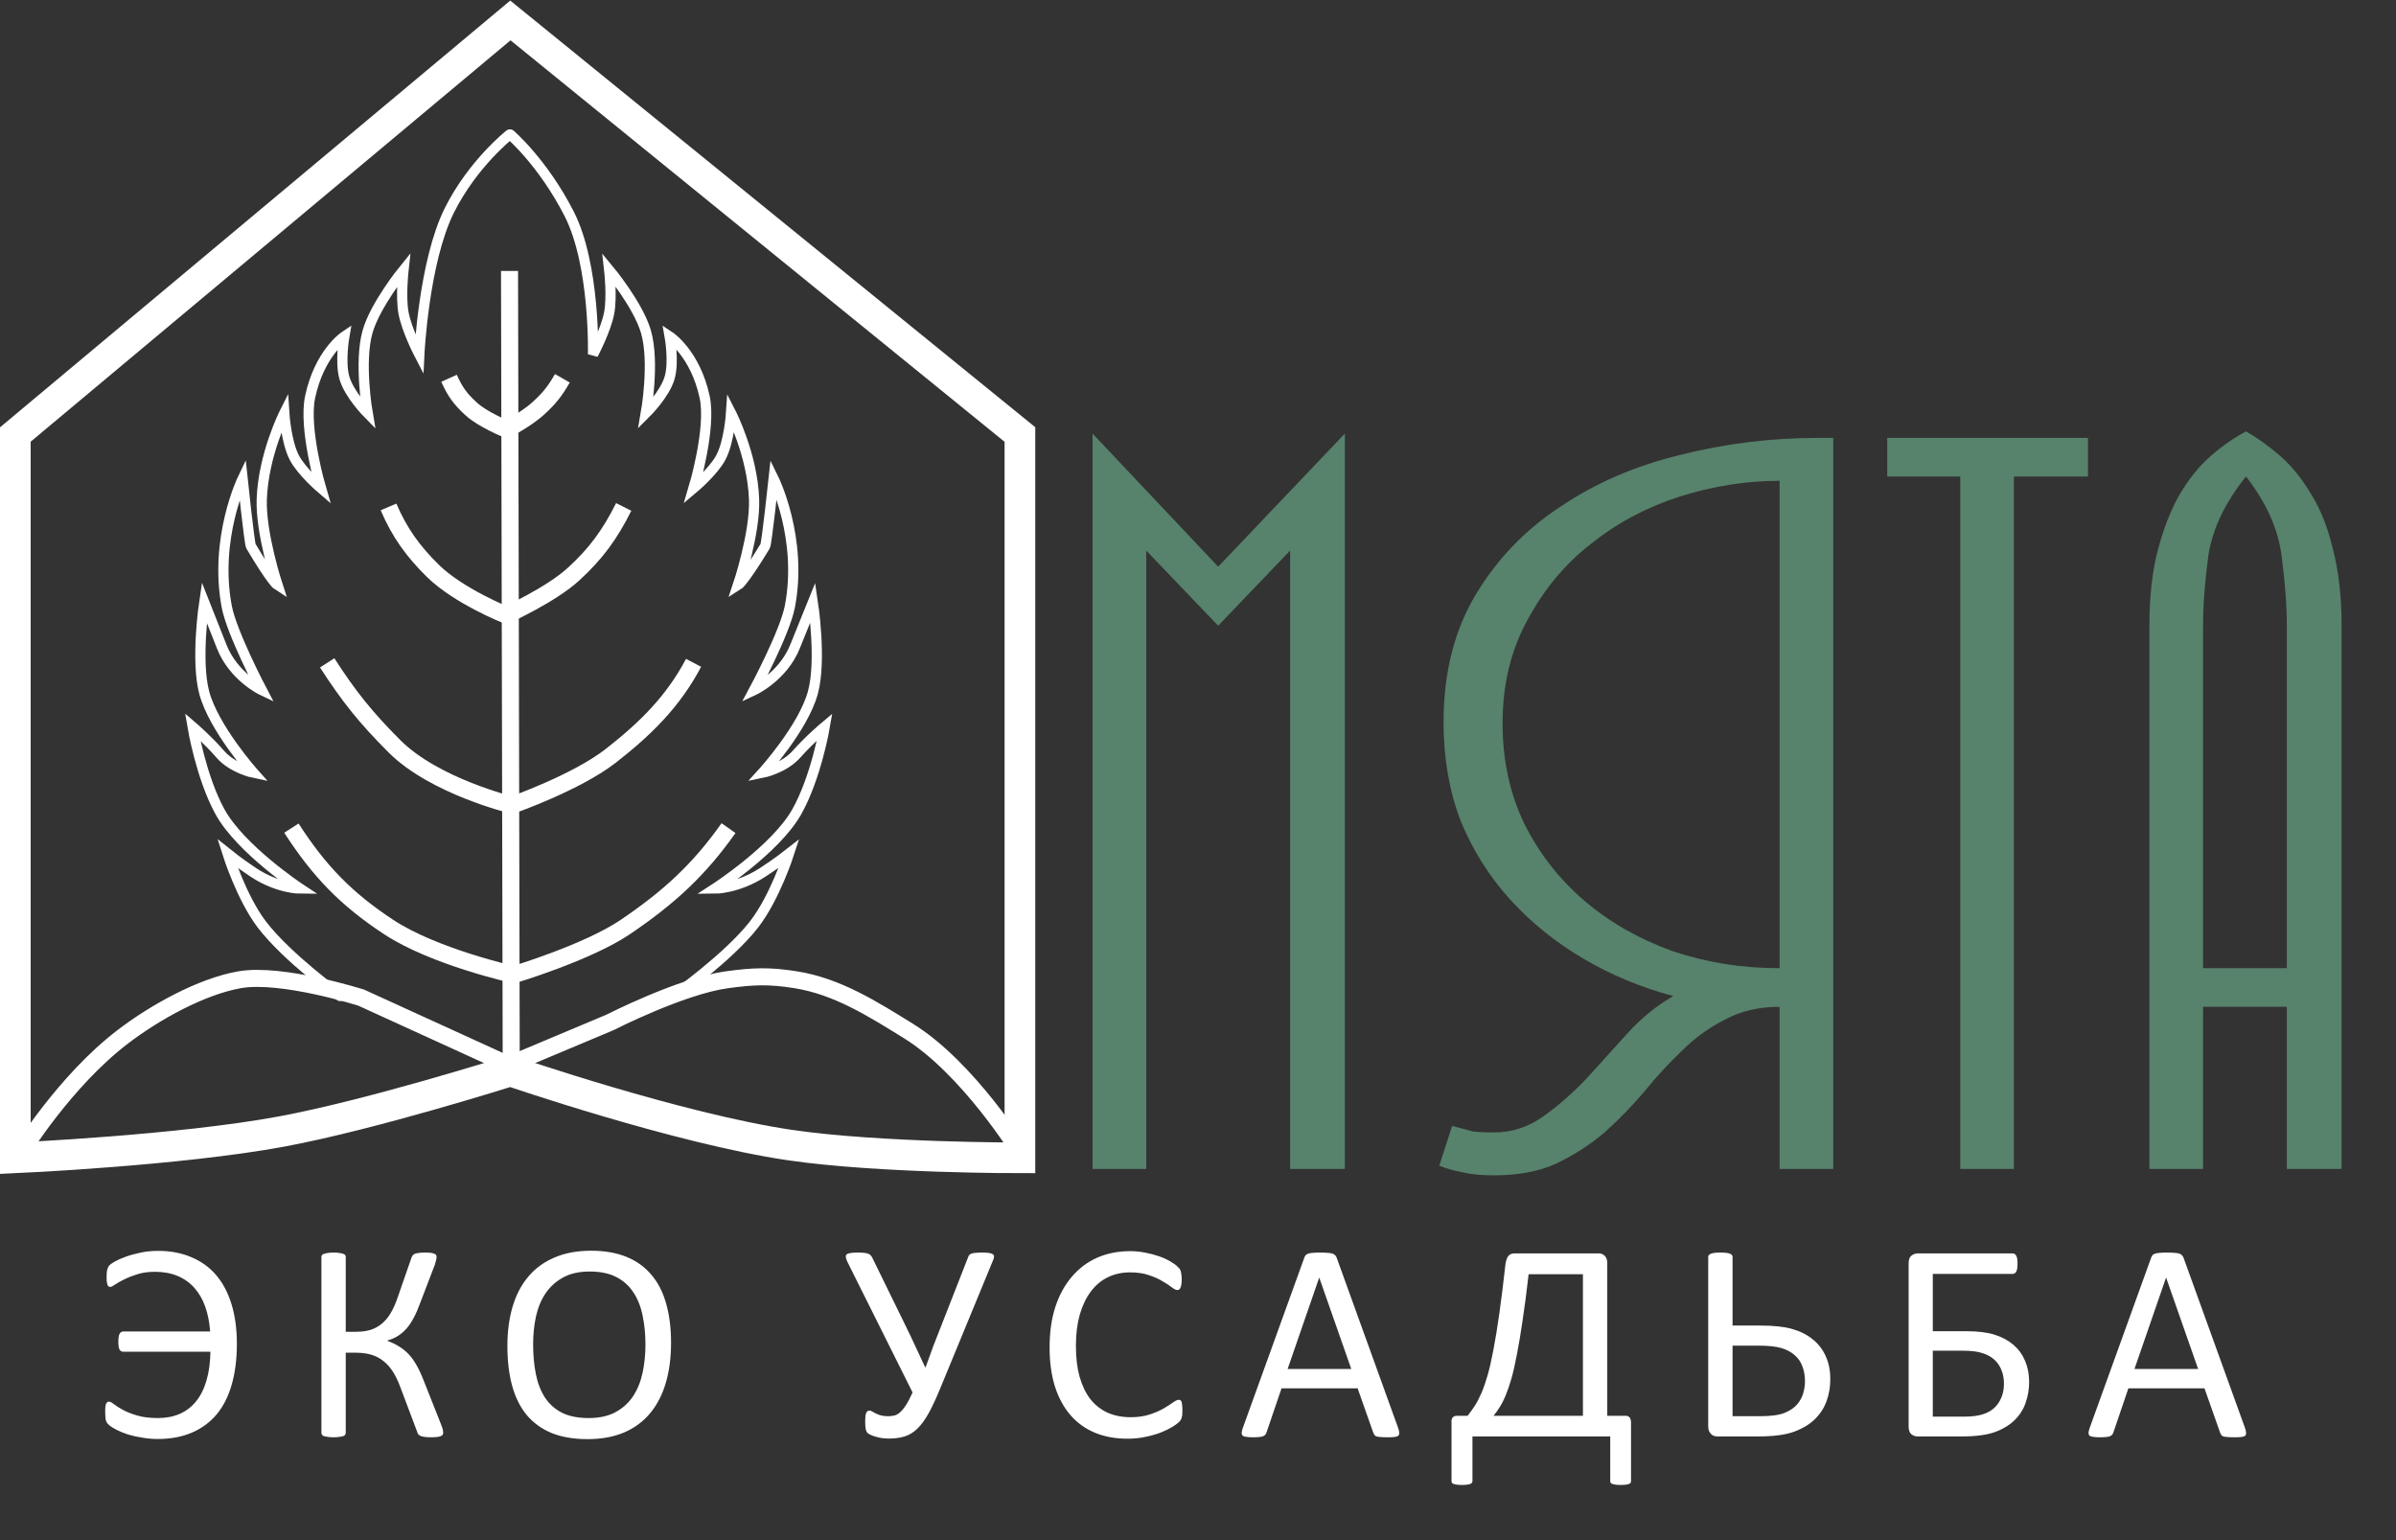
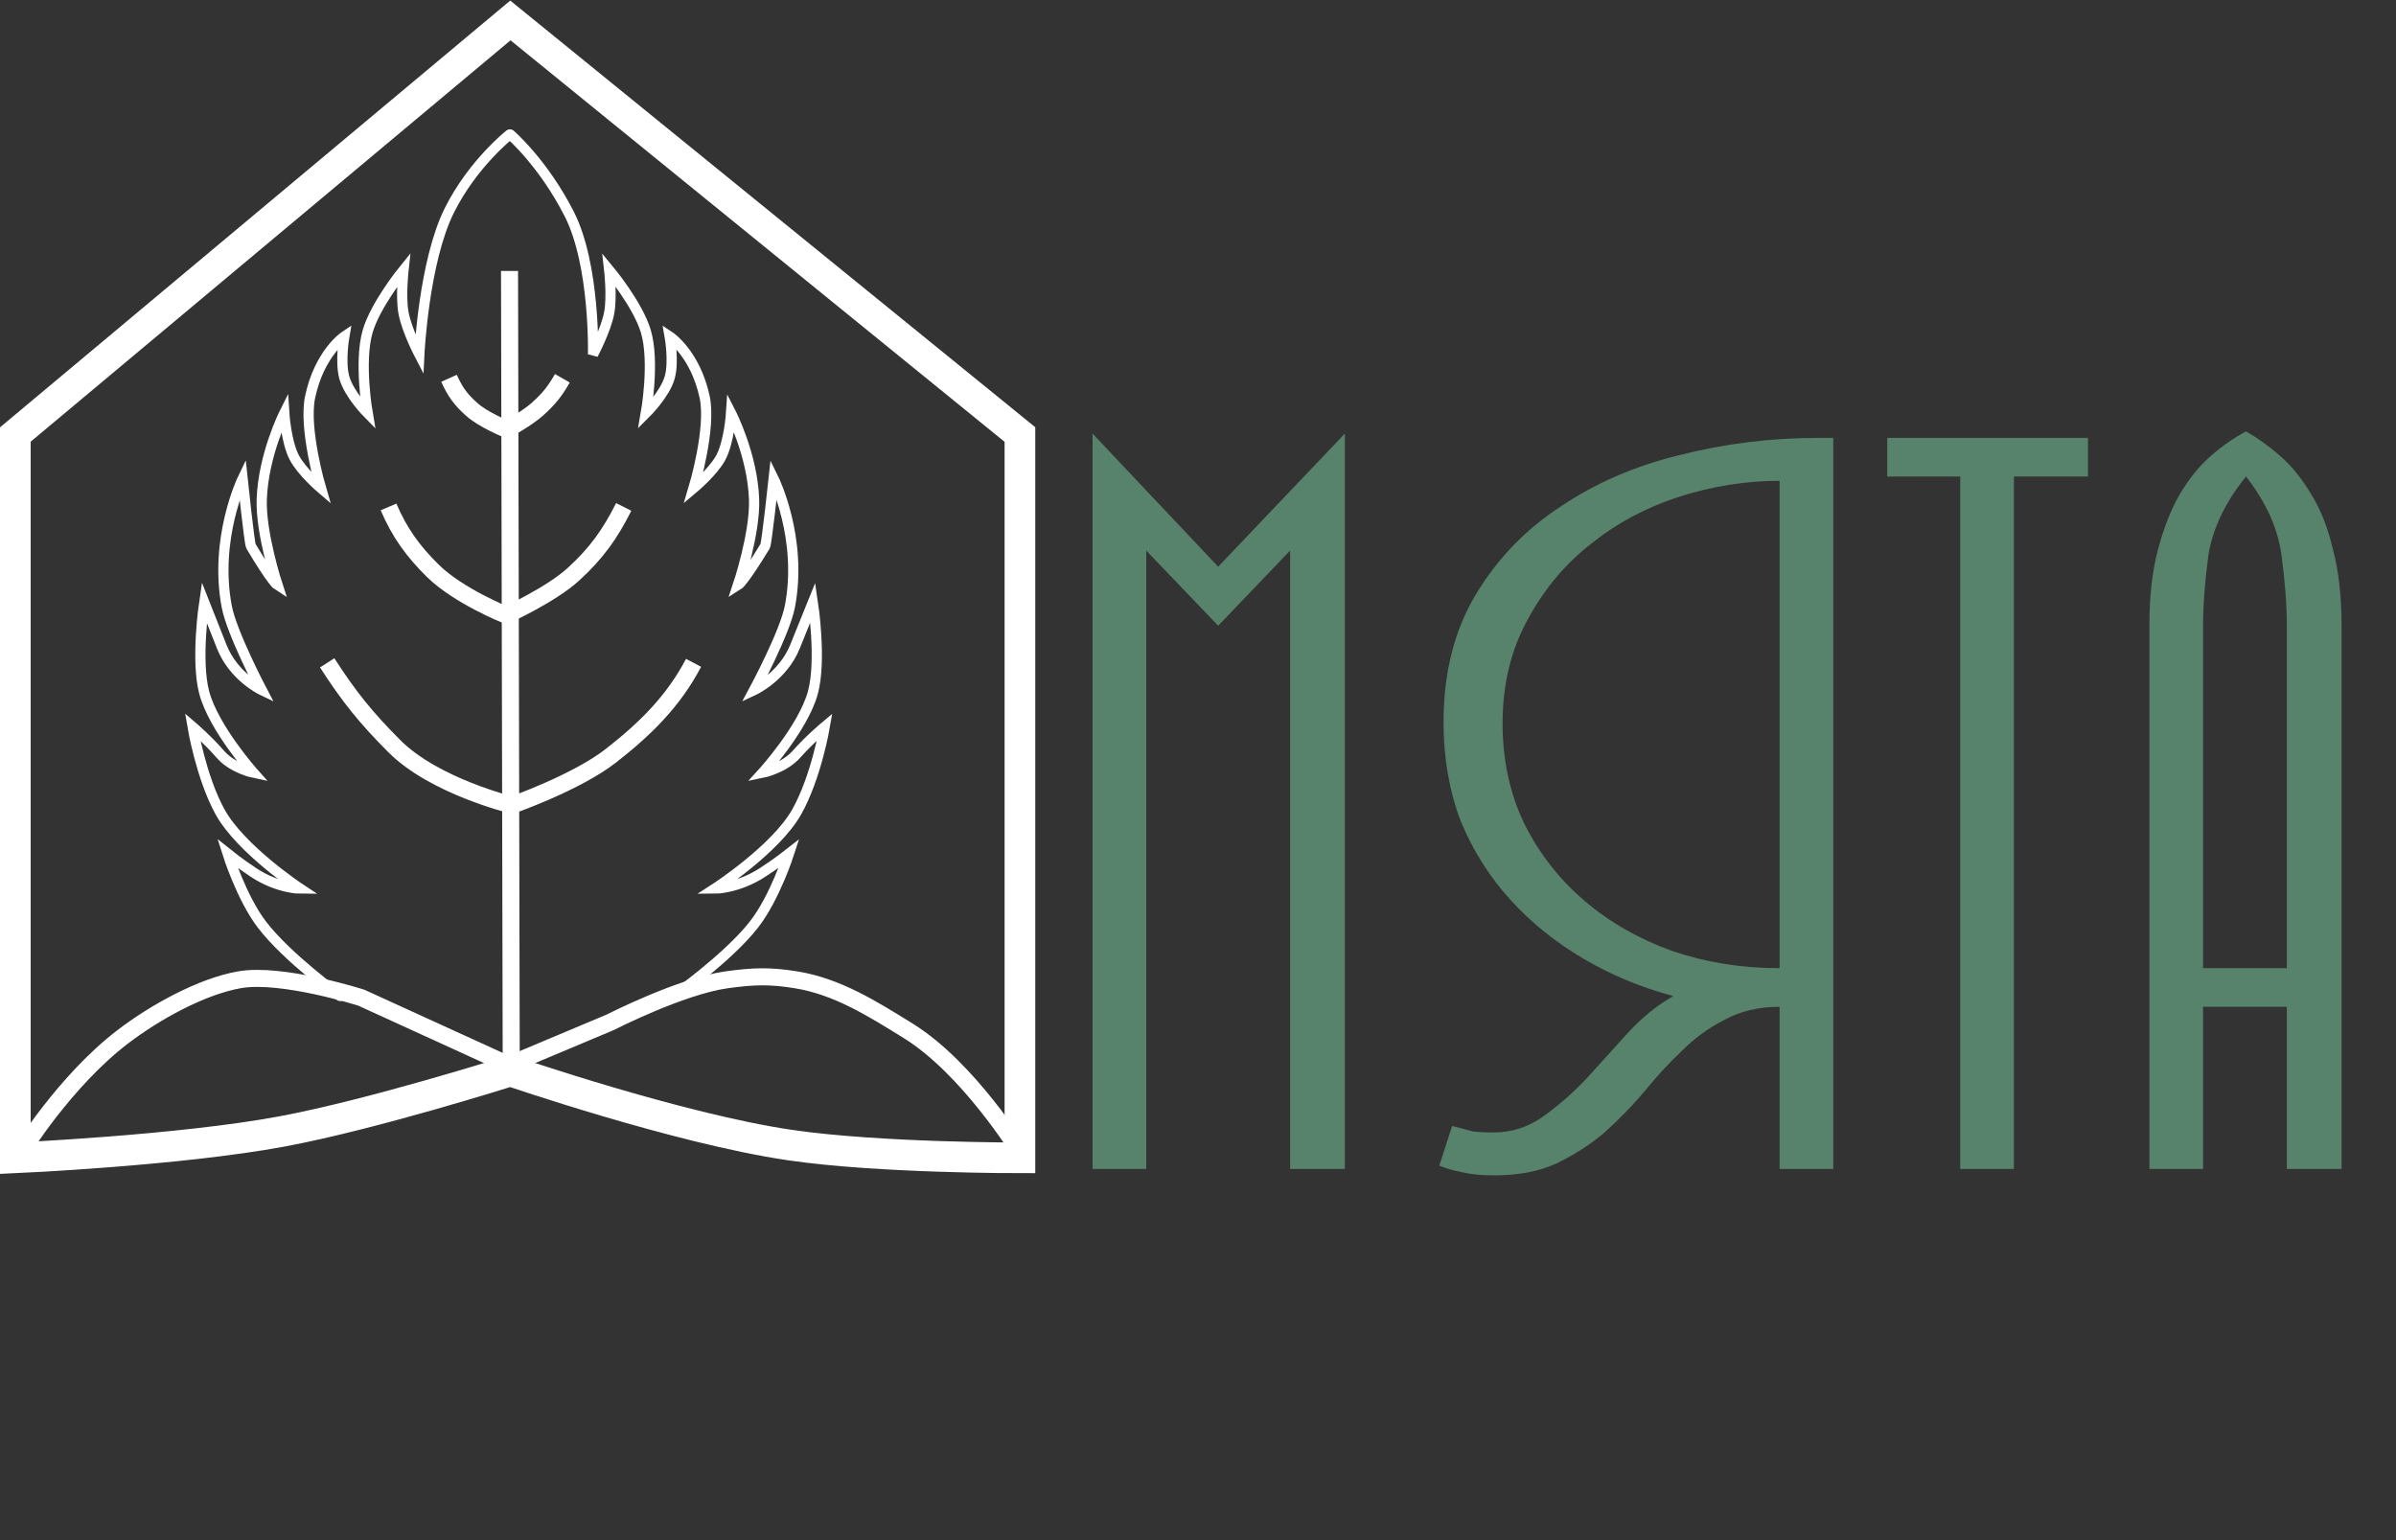
<svg xmlns="http://www.w3.org/2000/svg" width="1406" height="904" viewBox="0 0 1406 904" fill="none">
  <rect x="0" y="0" width="1406" height="904" fill="#333333" stroke="none" />
  <path d="M789.18 254.45V686H757.05V323.12L714.84 367.22L672.63 323.12V686H641.13V254.45L714.84 332.57L789.18 254.45ZM847.086 423.92C847.086 394.94 853.386 369.95 865.986 348.95C878.586 327.95 895.176 310.73 915.756 297.29C936.336 283.43 959.646 273.35 985.686 267.05C1012.15 260.33 1039.24 256.97 1066.96 256.97H1075.78V686H1044.28V590.87C1032.1 590.87 1021.39 593.39 1012.15 598.43C1002.91 603.05 994.506 609.14 986.946 616.7C979.386 623.84 972.036 631.82 964.896 640.64C957.756 649.04 949.986 657.02 941.586 664.58C933.186 671.72 923.736 677.81 913.236 682.85C903.156 687.47 890.976 689.78 876.696 689.78C869.136 689.78 862.836 689.15 857.796 687.89C853.176 687.05 848.766 685.79 844.566 684.11L852.126 660.8C857.166 662.06 861.156 663.11 864.096 663.95C867.036 664.37 871.236 664.58 876.696 664.58C887.196 664.58 896.856 661.43 905.676 655.13C914.496 648.83 922.896 641.48 930.876 633.08C938.856 624.26 946.836 615.44 954.816 606.62C963.216 597.38 972.246 590.03 981.906 584.57C963.006 579.53 945.366 572.18 928.986 562.52C912.606 552.86 898.326 541.31 886.146 527.87C873.966 514.43 864.306 499.1 857.166 481.88C850.446 464.24 847.086 444.92 847.086 423.92ZM1044.28 282.17C1024.54 282.17 1004.8 285.32 985.056 291.62C965.736 297.92 948.516 307.16 933.396 319.34C918.276 331.1 905.886 346.01 896.226 364.07C886.566 381.71 881.736 401.87 881.736 424.55C881.736 445.97 885.936 465.5 894.336 483.14C903.156 500.78 914.916 515.9 929.616 528.5C944.316 541.1 961.536 550.97 981.276 558.11C1001.02 564.83 1022.02 568.19 1044.28 568.19V282.17ZM1225.25 256.97V279.65H1181.78V686H1150.28V279.65H1107.44V256.97H1225.25ZM1374.06 686H1341.93V590.87H1292.79V686H1261.29V367.22C1261.29 350 1262.97 335.09 1266.33 322.49C1269.69 309.89 1273.89 299.18 1278.93 290.36C1284.39 281.12 1290.48 273.56 1297.2 267.68C1303.92 261.8 1310.85 256.97 1317.99 253.19C1324.71 256.97 1331.43 261.8 1338.15 267.68C1344.87 273.56 1350.96 281.12 1356.42 290.36C1361.88 299.18 1366.08 309.89 1369.02 322.49C1372.38 335.09 1374.06 350 1374.06 367.22V686ZM1341.93 367.22C1341.93 355.04 1340.88 341.18 1338.78 325.64C1336.68 310.1 1329.75 294.77 1317.99 279.65C1305.81 294.77 1298.46 310.1 1295.94 325.64C1293.84 341.18 1292.79 355.04 1292.79 367.22V568.19H1341.93V367.22Z" fill="#57826B" />
  <path d="M299.5 79C299.5 79 318.671 95.444 334 125.5C349.329 155.557 348 208 348 208C348 208 355.66 193.596 357.5 183.5C359.251 173.895 357.5 158.5 357.5 158.5C357.5 158.5 374.352 178.798 379 194.5C384.321 212.474 379 242.5 379 242.5C379 242.5 390.215 231.392 393 221.5C395.606 212.242 393 197.5 393 197.5C393 197.5 407.953 207.344 413.5 233C417.5 251.5 407 286.5 407 286.5C407 286.5 418.575 276.799 423 268.5C427.902 259.305 429 242.5 429 242.5C429 242.5 441.572 267 442.5 293C443.216 313.055 433 343.5 433 343.5C433 343.5 436.289 341.5 449 320.5C449.908 319 454 281 454 281C454 281 471.242 316 463.5 356C460.5 371.5 442.5 405 442.5 405C442.5 405 459.383 397.124 466.5 379.5C477 353.5 477 353.5 477 353.5C477 353.5 482.198 387.476 477 406.5C471.289 427.404 447.5 453.5 447.5 453.5C447.5 453.5 460 451 467.5 442.5C474.89 434.125 484 426.5 484 426.5C484 426.5 478.919 456.272 467.5 476.5C455.075 498.512 419.5 521.5 419.5 521.5C419.5 521.5 432.818 521.5 447.5 512C456 506.5 463 501 463 501C463 501 454.636 526.902 442.5 542.5C427.385 561.928 395.5 584.5 395.5 584.5" stroke="white" stroke-width="6" stroke-linecap="round" />
  <path d="M299 79C299 79 277.392 96 263.67 123.5C248.673 153.557 246.059 208 246.059 208C246.059 208 238.565 193.596 236.765 183.5C235.052 173.895 236.765 158.5 236.765 158.5C236.765 158.5 220.277 178.798 215.73 194.5C210.524 212.474 215.73 242.5 215.73 242.5C215.73 242.5 204.757 231.392 202.032 221.5C199.483 212.242 202.032 197.5 202.032 197.5C202.032 197.5 187.403 207.344 181.976 233C178.062 251.5 188.335 286.5 188.335 286.5C188.335 286.5 177.01 276.799 172.681 268.5C167.885 259.305 166.811 242.5 166.811 242.5C166.811 242.5 154.511 267 153.603 293C152.902 313.055 162.897 343.5 162.897 343.5C162.897 343.5 159.679 341.5 147.243 320.5C146.355 319 142.351 281 142.351 281C142.351 281 125.482 316 133.057 356C135.992 371.5 153.603 405 153.603 405C153.603 405 137.085 397.124 130.122 379.5C119.849 353.5 119.849 353.5 119.849 353.5C119.849 353.5 114.763 387.476 119.849 406.5C125.436 427.404 148.711 453.5 148.711 453.5C148.711 453.5 136.481 451 129.143 442.5C121.913 434.125 113 426.5 113 426.5C113 426.5 117.971 456.272 129.143 476.5C141.3 498.512 176.105 521.5 176.105 521.5C176.105 521.5 163.075 521.5 148.711 512C140.395 506.5 133.546 501 133.546 501C133.546 501 141.729 526.902 153.603 542.5C168.391 561.928 199.586 584.5 199.586 584.5" stroke="white" stroke-width="6" stroke-linecap="round" />
  <path d="M263.5 222C267.049 229.912 270.105 234.144 276.5 240C283.466 246.379 297.5 252 297.5 252C297.5 252 309.234 245.667 315.5 240C322.195 233.945 325.509 229.83 330 222" stroke="white" stroke-width="10" />
  <path d="M228 297.5C234.379 312.502 242.376 323.571 254 335C269.094 349.841 297 361 297 361C297 361 323.233 349.145 336.5 337C349.866 324.765 357.857 313.688 366 297.5" stroke="white" stroke-width="10" />
  <path d="M192 389C204.753 408.829 214.829 421.329 231.5 438C255 461.5 300.5 472.5 300.5 472.5C300.5 472.5 338.285 459.29 358.5 443.5C378.715 427.71 395.028 411.686 407 389" stroke="white" stroke-width="10" />
-   <path d="M427.5 486C409.994 510.826 392.14 526.949 367 544C344.878 559.004 301.5 572 301.5 572C301.5 572 254.829 561.683 228 544C202.983 527.512 187.257 511.168 171 486" stroke="white" stroke-width="10" />
  <path d="M299 159L300 629" stroke="white" stroke-width="10" />
  <path d="M12.5 676C12.5 676 38 634.5 72 608.5C90.883 594.06 118.139 578.958 140.5 575C165.303 570.611 212 585.5 212 585.5L298.5 625L358 600C358 600 399.735 578.663 426.5 575C442.17 572.855 451.382 572.505 467 575C491.356 578.891 512.026 592.021 533 605C568.111 626.726 598.5 676 598.5 676" stroke="white" stroke-width="10" />
  <path d="M9 255V679.5C9 679.5 105.12 675.231 165.5 664C218.723 654.1 299.5 628.5 299.5 628.5C299.5 628.5 397.943 662.371 463.5 672C515.742 679.673 598.5 679.5 598.5 679.5V255L299.5 12L9 255Z" stroke="white" stroke-width="18" />
-   <path d="M139 788.63C139 797.539 138.004 805.48 136.012 812.453C134.075 819.37 131.142 825.209 127.213 829.968C123.284 834.672 118.414 838.269 112.604 840.759C106.848 843.249 100.125 844.494 92.433 844.494C89.555 844.494 86.65 844.245 83.717 843.747C80.784 843.304 77.989 842.696 75.333 841.921C72.732 841.091 70.408 840.15 68.36 839.099C66.368 838.047 64.957 837.162 64.127 836.442C63.352 835.723 62.854 835.17 62.633 834.782C62.411 834.34 62.218 833.841 62.052 833.288C61.941 832.679 61.858 831.932 61.803 831.047C61.747 830.161 61.72 829.055 61.72 827.727C61.72 826.066 61.886 824.794 62.218 823.908C62.55 823.023 63.158 822.58 64.044 822.58C64.653 822.58 65.593 823.078 66.866 824.074C68.139 825.07 69.882 826.177 72.096 827.395C74.309 828.612 77.104 829.719 80.48 830.715C83.855 831.711 87.922 832.209 92.682 832.209C97.496 832.209 101.785 831.379 105.548 829.719C109.311 828.059 112.493 825.596 115.094 822.331C117.75 819.066 119.77 815.026 121.153 810.212C122.592 805.397 123.367 799.753 123.478 793.278H72.179C71.736 793.278 71.349 793.168 71.017 792.946C70.685 792.725 70.38 792.393 70.103 791.95C69.882 791.452 69.716 790.843 69.606 790.124C69.495 789.349 69.439 788.464 69.439 787.468C69.439 786.361 69.495 785.448 69.606 784.729C69.716 783.954 69.882 783.345 70.103 782.902C70.38 782.404 70.685 782.045 71.017 781.823C71.349 781.547 71.736 781.408 72.179 781.408H123.312C122.924 775.985 121.956 771.115 120.406 766.799C118.857 762.427 116.726 758.747 114.015 755.759C111.303 752.715 108.01 750.391 104.137 748.786C100.263 747.181 95.864 746.379 90.939 746.379C87.065 746.379 83.634 746.849 80.645 747.79C77.657 748.731 75.056 749.755 72.843 750.861C70.685 751.913 68.914 752.909 67.53 753.85C66.202 754.79 65.261 755.261 64.708 755.261C64.376 755.261 64.072 755.178 63.795 755.012C63.574 754.846 63.352 754.569 63.131 754.182C62.965 753.739 62.827 753.186 62.716 752.521C62.605 751.802 62.55 750.889 62.55 749.782C62.55 748.731 62.578 747.818 62.633 747.043C62.688 746.268 62.799 745.604 62.965 745.051C63.131 744.497 63.297 744.027 63.463 743.64C63.684 743.197 63.989 742.782 64.376 742.395C64.819 741.952 65.842 741.26 67.447 740.319C69.107 739.379 71.183 738.465 73.673 737.58C76.218 736.639 79.096 735.837 82.306 735.173C85.515 734.453 88.974 734.094 92.682 734.094C100.042 734.094 106.599 735.339 112.354 737.829C118.165 740.264 123.035 743.806 126.964 748.454C130.893 753.103 133.881 758.83 135.929 765.637C137.976 772.388 139 780.052 139 788.63ZM260.082 840.759C260.082 841.257 259.971 841.672 259.75 842.004C259.528 842.336 259.141 842.613 258.588 842.834C258.09 843.055 257.37 843.221 256.429 843.332C255.489 843.443 254.327 843.498 252.943 843.498C251.338 843.498 250.038 843.415 249.042 843.249C248.101 843.138 247.326 842.945 246.718 842.668C246.164 842.391 245.721 842.059 245.389 841.672C245.113 841.229 244.891 840.703 244.725 840.095L234.847 813.864C233.519 810.323 232.053 807.307 230.448 804.816C228.843 802.326 226.989 800.279 224.887 798.674C222.839 797.014 220.487 795.796 217.831 795.021C215.175 794.247 212.186 793.859 208.866 793.859H202.889V840.842C202.889 841.285 202.779 841.672 202.557 842.004C202.336 842.336 201.949 842.613 201.395 842.834C200.842 843 200.095 843.138 199.154 843.249C198.269 843.415 197.134 843.498 195.751 843.498C194.423 843.498 193.288 843.415 192.347 843.249C191.407 843.138 190.66 843 190.106 842.834C189.553 842.613 189.165 842.336 188.944 842.004C188.723 841.672 188.612 841.285 188.612 840.842V737.663C188.612 737.276 188.723 736.916 188.944 736.584C189.165 736.252 189.553 736.003 190.106 735.837C190.66 735.616 191.407 735.45 192.347 735.339C193.288 735.173 194.423 735.09 195.751 735.09C197.134 735.09 198.269 735.173 199.154 735.339C200.095 735.45 200.842 735.616 201.395 735.837C201.949 736.003 202.336 736.252 202.557 736.584C202.779 736.916 202.889 737.276 202.889 737.663V781.574H208.866C212.186 781.574 215.092 781.187 217.582 780.412C220.072 779.582 222.258 778.365 224.139 776.76C226.076 775.155 227.764 773.135 229.203 770.7C230.697 768.21 232.025 765.277 233.187 761.901L241.322 738.493C241.488 737.94 241.709 737.442 241.986 736.999C242.263 736.556 242.678 736.197 243.231 735.92C243.785 735.643 244.532 735.45 245.472 735.339C246.469 735.173 247.741 735.09 249.291 735.09C250.73 735.09 251.892 735.145 252.777 735.256C253.663 735.367 254.354 735.533 254.852 735.754C255.406 735.975 255.765 736.252 255.931 736.584C256.097 736.916 256.18 737.303 256.18 737.746C256.18 738.355 256.07 739.047 255.848 739.821C255.682 740.541 255.433 741.398 255.101 742.395L246.552 764.724C245.334 768.099 244.061 771.005 242.733 773.439C241.46 775.874 240.049 777.977 238.5 779.748C236.95 781.464 235.262 782.902 233.436 784.064C231.61 785.171 229.563 786.057 227.294 786.721V786.887C229.895 787.827 232.191 788.934 234.183 790.207C236.231 791.424 238.112 792.946 239.828 794.772C241.543 796.599 243.121 798.812 244.559 801.413C245.998 803.959 247.409 807.03 248.793 810.627L258.92 836.193C259.473 837.632 259.805 838.656 259.916 839.265C260.026 839.818 260.082 840.316 260.082 840.759ZM393.781 788.049C393.781 796.737 392.757 804.567 390.71 811.54C388.662 818.513 385.591 824.462 381.496 829.387C377.456 834.257 372.365 838.02 366.222 840.676C360.08 843.277 352.913 844.577 344.723 844.577C336.644 844.577 329.643 843.387 323.722 841.008C317.856 838.573 312.987 835.059 309.113 830.466C305.295 825.873 302.445 820.173 300.563 813.366C298.682 806.56 297.741 798.729 297.741 789.875C297.741 781.408 298.765 773.716 300.812 766.799C302.86 759.882 305.931 754.016 310.026 749.201C314.121 744.331 319.24 740.596 325.382 737.995C331.525 735.339 338.691 734.011 346.881 734.011C354.795 734.011 361.684 735.201 367.55 737.58C373.416 739.96 378.286 743.446 382.16 748.039C386.089 752.577 388.994 758.221 390.876 764.973C392.812 771.669 393.781 779.361 393.781 788.049ZM378.756 789.045C378.756 782.958 378.203 777.313 377.096 772.111C376.045 766.854 374.246 762.316 371.701 758.498C369.211 754.624 365.863 751.608 361.657 749.45C357.451 747.292 352.249 746.213 346.051 746.213C339.853 746.213 334.652 747.375 330.446 749.699C326.24 752.023 322.809 755.122 320.153 758.996C317.552 762.87 315.671 767.408 314.508 772.609C313.402 777.756 312.848 783.179 312.848 788.879C312.848 795.188 313.374 800.998 314.425 806.311C315.477 811.623 317.248 816.216 319.738 820.09C322.228 823.908 325.548 826.896 329.699 829.055C333.905 831.158 339.162 832.209 345.47 832.209C351.724 832.209 356.981 831.047 361.242 828.723C365.503 826.398 368.934 823.272 371.535 819.343C374.136 815.358 375.99 810.765 377.096 805.563C378.203 800.362 378.756 794.855 378.756 789.045ZM552.439 813.117C549.838 819.536 547.431 824.794 545.217 828.889C543.003 832.928 540.735 836.083 538.41 838.352C536.086 840.62 533.568 842.17 530.857 843C528.145 843.83 525.018 844.245 521.477 844.245C520.259 844.245 519.014 844.162 517.741 843.996C516.524 843.83 515.362 843.581 514.255 843.249C513.148 842.972 512.152 842.64 511.267 842.253C510.437 841.866 509.828 841.534 509.441 841.257C509.053 840.925 508.749 840.593 508.528 840.261C508.362 839.873 508.195 839.403 508.029 838.85C507.919 838.296 507.836 837.604 507.78 836.774C507.725 835.944 507.697 834.948 507.697 833.786C507.697 831.683 507.891 830.161 508.279 829.221C508.721 828.28 509.358 827.81 510.188 827.81C510.63 827.81 511.128 827.976 511.682 828.308C512.291 828.64 513.01 829.027 513.84 829.47C514.67 829.912 515.666 830.3 516.828 830.632C518.046 830.964 519.457 831.13 521.062 831.13C522.445 831.13 523.718 830.992 524.88 830.715C526.098 830.383 527.232 829.719 528.283 828.723C529.39 827.727 530.525 826.343 531.687 824.572C532.849 822.746 534.122 820.284 535.505 817.185L497.238 740.485C496.74 739.379 496.436 738.465 496.325 737.746C496.27 737.027 496.464 736.473 496.906 736.086C497.404 735.699 498.179 735.45 499.231 735.339C500.282 735.173 501.666 735.09 503.381 735.09C504.986 735.09 506.259 735.145 507.199 735.256C508.195 735.367 508.998 735.56 509.607 735.837C510.215 736.058 510.686 736.39 511.018 736.833C511.405 737.22 511.737 737.746 512.014 738.41L531.189 777.59C533.347 781.962 535.367 786.195 537.248 790.29C539.185 794.33 541.067 798.369 542.893 802.409H543.142C544.636 798.203 546.158 794.025 547.707 789.875C549.312 785.669 551.111 781.076 553.103 776.096L568.127 737.746C568.293 737.248 568.515 736.833 568.791 736.501C569.123 736.169 569.566 735.892 570.119 735.671C570.728 735.45 571.53 735.311 572.527 735.256C573.578 735.145 574.906 735.09 576.511 735.09C578.171 735.09 579.499 735.173 580.495 735.339C581.491 735.505 582.211 735.754 582.654 736.086C583.096 736.418 583.318 736.861 583.318 737.414C583.318 737.967 583.152 738.632 582.82 739.406L552.439 813.117ZM693.857 827.81C693.857 828.695 693.83 829.47 693.774 830.134C693.719 830.798 693.608 831.379 693.442 831.877C693.332 832.375 693.166 832.818 692.944 833.205C692.723 833.592 692.336 834.063 691.782 834.616C691.229 835.17 690.067 836.027 688.296 837.189C686.525 838.296 684.312 839.403 681.655 840.51C679.054 841.561 676.038 842.447 672.607 843.166C669.232 843.941 665.524 844.328 661.484 844.328C654.512 844.328 648.203 843.166 642.559 840.842C636.969 838.518 632.183 835.087 628.198 830.549C624.269 826.011 621.226 820.422 619.067 813.781C616.965 807.085 615.913 799.393 615.913 790.705C615.913 781.796 617.048 773.854 619.316 766.882C621.641 759.909 624.878 754.016 629.028 749.201C633.179 744.331 638.132 740.624 643.887 738.078C649.697 735.533 656.117 734.26 663.145 734.26C666.243 734.26 669.259 734.564 672.192 735.173C675.125 735.726 677.837 736.446 680.327 737.331C682.817 738.216 685.031 739.24 686.968 740.402C688.905 741.564 690.233 742.533 690.952 743.308C691.727 744.027 692.225 744.58 692.446 744.968C692.668 745.355 692.834 745.826 692.944 746.379C693.11 746.877 693.221 747.486 693.276 748.205C693.387 748.924 693.442 749.782 693.442 750.778C693.442 751.885 693.387 752.826 693.276 753.601C693.166 754.375 693 755.039 692.778 755.593C692.557 756.091 692.28 756.478 691.948 756.755C691.672 756.976 691.312 757.087 690.869 757.087C690.094 757.087 689.015 756.561 687.632 755.51C686.248 754.403 684.45 753.213 682.236 751.94C680.078 750.612 677.422 749.423 674.268 748.371C671.169 747.264 667.433 746.711 663.062 746.711C658.302 746.711 653.958 747.679 650.029 749.616C646.156 751.498 642.835 754.292 640.068 758C637.301 761.708 635.143 766.245 633.594 771.613C632.1 776.926 631.353 783.013 631.353 789.875C631.353 796.682 632.072 802.714 633.511 807.971C635.005 813.173 637.108 817.544 639.819 821.086C642.586 824.572 645.962 827.229 649.946 829.055C653.931 830.826 658.441 831.711 663.477 831.711C667.738 831.711 671.445 831.185 674.6 830.134C677.809 829.082 680.521 827.92 682.734 826.647C685.003 825.319 686.857 824.13 688.296 823.078C689.735 822.027 690.869 821.501 691.699 821.501C692.087 821.501 692.419 821.584 692.695 821.75C692.972 821.916 693.193 822.248 693.359 822.746C693.525 823.189 693.636 823.825 693.691 824.655C693.802 825.485 693.857 826.537 693.857 827.81ZM820.418 837.937C820.86 839.154 821.082 840.15 821.082 840.925C821.137 841.644 820.944 842.198 820.501 842.585C820.058 842.972 819.311 843.221 818.26 843.332C817.263 843.443 815.908 843.498 814.192 843.498C812.477 843.498 811.093 843.443 810.042 843.332C809.046 843.277 808.271 843.166 807.718 843C807.22 842.779 806.832 842.502 806.555 842.17C806.334 841.838 806.113 841.423 805.891 840.925L796.678 814.777H752.019L743.221 840.593C743.055 841.091 742.833 841.534 742.556 841.921C742.28 842.253 741.865 842.557 741.311 842.834C740.813 843.055 740.066 843.221 739.07 843.332C738.129 843.443 736.884 843.498 735.335 843.498C733.73 843.498 732.402 843.415 731.35 843.249C730.354 843.138 729.635 842.889 729.192 842.502C728.805 842.115 728.611 841.561 728.611 840.842C728.666 840.067 728.916 839.071 729.358 837.854L765.384 738.078C765.605 737.469 765.882 736.971 766.214 736.584C766.601 736.197 767.127 735.892 767.791 735.671C768.51 735.45 769.396 735.311 770.447 735.256C771.554 735.145 772.937 735.09 774.597 735.09C776.368 735.09 777.835 735.145 778.997 735.256C780.159 735.311 781.1 735.45 781.819 735.671C782.539 735.892 783.092 736.224 783.479 736.667C783.867 737.054 784.171 737.552 784.392 738.161L820.418 837.937ZM774.182 749.865H774.099L755.589 803.405H792.942L774.182 749.865ZM957.105 869.147C957.105 869.59 957.022 869.95 956.856 870.227C956.69 870.503 956.358 870.725 955.86 870.891C955.417 871.057 954.809 871.195 954.034 871.306C953.259 871.416 952.208 871.472 950.88 871.472C949.773 871.472 948.832 871.416 948.057 871.306C947.283 871.195 946.646 871.057 946.148 870.891C945.705 870.725 945.373 870.503 945.152 870.227C944.986 869.95 944.903 869.59 944.903 869.147V843H864.053V869.147C864.053 869.59 863.943 869.95 863.721 870.227C863.555 870.503 863.223 870.725 862.725 870.891C862.283 871.057 861.674 871.195 860.899 871.306C860.124 871.416 859.156 871.472 857.994 871.472C856.721 871.472 855.697 871.416 854.922 871.306C854.148 871.195 853.511 871.057 853.013 870.891C852.571 870.725 852.239 870.503 852.017 870.227C851.851 869.95 851.768 869.59 851.768 869.147V835.031C851.658 833.592 851.879 832.541 852.432 831.877C852.986 831.213 853.843 830.881 855.005 830.881H861.231C862.781 828.889 864.219 826.869 865.547 824.821C866.876 822.718 868.148 820.256 869.366 817.434C870.583 814.611 871.773 811.18 872.935 807.141C874.097 803.101 875.232 798.12 876.339 792.199C877.501 786.223 878.663 779.112 879.825 770.866C880.987 762.621 882.204 752.826 883.477 741.481C883.809 739.489 884.363 738.023 885.137 737.082C885.967 736.086 887.13 735.588 888.624 735.588H938.179C939.673 735.588 940.863 736.086 941.749 737.082C942.689 738.023 943.16 739.462 943.16 741.398V830.881H953.868C955.03 830.881 955.86 831.241 956.358 831.96C956.856 832.624 957.105 833.675 957.105 835.114V869.147ZM928.882 747.79H897.007C895.845 758.028 894.683 766.965 893.521 774.602C892.414 782.238 891.308 788.879 890.201 794.523C889.149 800.168 888.07 804.955 886.964 808.884C885.857 812.757 884.722 816.078 883.56 818.845C882.453 821.556 881.291 823.853 880.074 825.734C878.912 827.616 877.694 829.331 876.422 830.881H928.882V747.79ZM1074.04 809.465C1074.04 813.837 1073.34 817.987 1071.96 821.916C1070.63 825.845 1068.42 829.387 1065.32 832.541C1062.28 835.64 1058.21 838.158 1053.12 840.095C1048.03 842.032 1040.89 843 1031.7 843H1007.96C1007.3 843 1006.63 842.917 1005.97 842.751C1005.31 842.53 1004.72 842.198 1004.23 841.755C1003.73 841.257 1003.29 840.648 1002.9 839.929C1002.57 839.154 1002.4 838.241 1002.4 837.189V737.663C1002.4 737.276 1002.51 736.916 1002.73 736.584C1003.01 736.252 1003.42 735.975 1003.98 735.754C1004.59 735.533 1005.33 735.367 1006.22 735.256C1007.16 735.145 1008.27 735.09 1009.54 735.09C1010.92 735.09 1012.06 735.145 1012.94 735.256C1013.88 735.367 1014.63 735.533 1015.18 735.754C1015.74 735.975 1016.12 736.252 1016.35 736.584C1016.57 736.916 1016.68 737.276 1016.68 737.663V777.922H1032.86C1040.72 777.922 1046.98 778.586 1051.62 779.914C1056.33 781.242 1060.31 783.234 1063.58 785.891C1066.9 788.492 1069.47 791.784 1071.3 795.769C1073.12 799.698 1074.04 804.263 1074.04 809.465ZM1059.18 810.793C1059.18 807.417 1058.68 804.457 1057.68 801.911C1056.74 799.31 1055.25 797.124 1053.2 795.354C1051.21 793.527 1048.66 792.144 1045.56 791.203C1042.47 790.207 1037.82 789.709 1031.62 789.709H1016.68V831.13H1032.62C1039.2 831.13 1044.1 830.466 1047.31 829.138C1050.52 827.81 1052.95 826.149 1054.61 824.157C1056.33 822.11 1057.52 819.896 1058.18 817.517C1058.85 815.137 1059.18 812.896 1059.18 810.793ZM1190.72 811.042C1190.72 815.192 1190.05 819.204 1188.73 823.078C1187.45 826.896 1185.35 830.272 1182.42 833.205C1179.54 836.138 1175.69 838.518 1170.88 840.344C1166.07 842.115 1159.51 843 1151.21 843H1125.31C1123.98 843 1122.76 842.585 1121.66 841.755C1120.55 840.869 1120 839.32 1120 837.106V741.398C1120 739.24 1120.55 737.746 1121.66 736.916C1122.76 736.031 1123.95 735.588 1125.23 735.588H1180.92C1181.42 735.588 1181.86 735.699 1182.25 735.92C1182.64 736.141 1182.94 736.501 1183.17 736.999C1183.44 737.497 1183.64 738.133 1183.75 738.908C1183.86 739.628 1183.91 740.541 1183.91 741.647C1183.91 742.644 1183.86 743.529 1183.75 744.304C1183.64 745.078 1183.44 745.715 1183.17 746.213C1182.94 746.656 1182.64 747.015 1182.25 747.292C1181.92 747.513 1181.51 747.624 1181.01 747.624H1134.19V781.242H1153.86C1160.61 781.242 1166.18 781.934 1170.55 783.317C1174.92 784.701 1178.6 786.693 1181.59 789.294C1184.58 791.895 1186.85 795.049 1188.39 798.757C1189.94 802.409 1190.72 806.504 1190.72 811.042ZM1175.94 812.038C1175.94 809.05 1175.45 806.366 1174.45 803.986C1173.51 801.607 1172.13 799.587 1170.3 797.927C1168.47 796.267 1166.15 794.994 1163.33 794.108C1160.5 793.168 1156.77 792.697 1152.12 792.697H1134.19V831.379H1152.54C1156.96 831.379 1160.59 830.936 1163.41 830.051C1166.23 829.165 1168.53 827.893 1170.3 826.232C1172.13 824.517 1173.51 822.469 1174.45 820.09C1175.45 817.71 1175.94 815.026 1175.94 812.038ZM1317.36 837.937C1317.81 839.154 1318.03 840.15 1318.03 840.925C1318.08 841.644 1317.89 842.198 1317.45 842.585C1317 842.972 1316.26 843.221 1315.2 843.332C1314.21 843.443 1312.85 843.498 1311.14 843.498C1309.42 843.498 1308.04 843.443 1306.99 843.332C1305.99 843.277 1305.22 843.166 1304.66 843C1304.16 842.779 1303.78 842.502 1303.5 842.17C1303.28 841.838 1303.06 841.423 1302.84 840.925L1293.62 814.777H1248.96L1240.17 840.593C1240 841.091 1239.78 841.534 1239.5 841.921C1239.22 842.253 1238.81 842.557 1238.26 842.834C1237.76 843.055 1237.01 843.221 1236.01 843.332C1235.07 843.443 1233.83 843.498 1232.28 843.498C1230.67 843.498 1229.35 843.415 1228.29 843.249C1227.3 843.138 1226.58 842.889 1226.14 842.502C1225.75 842.115 1225.56 841.561 1225.56 840.842C1225.61 840.067 1225.86 839.071 1226.3 837.854L1262.33 738.078C1262.55 737.469 1262.83 736.971 1263.16 736.584C1263.55 736.197 1264.07 735.892 1264.74 735.671C1265.45 735.45 1266.34 735.311 1267.39 735.256C1268.5 735.145 1269.88 735.09 1271.54 735.09C1273.31 735.09 1274.78 735.145 1275.94 735.256C1277.1 735.311 1278.04 735.45 1278.76 735.671C1279.48 735.892 1280.04 736.224 1280.42 736.667C1280.81 737.054 1281.12 737.552 1281.34 738.161L1317.36 837.937ZM1271.13 749.865H1271.04L1252.53 803.405H1289.89L1271.13 749.865Z" fill="white" />
</svg>